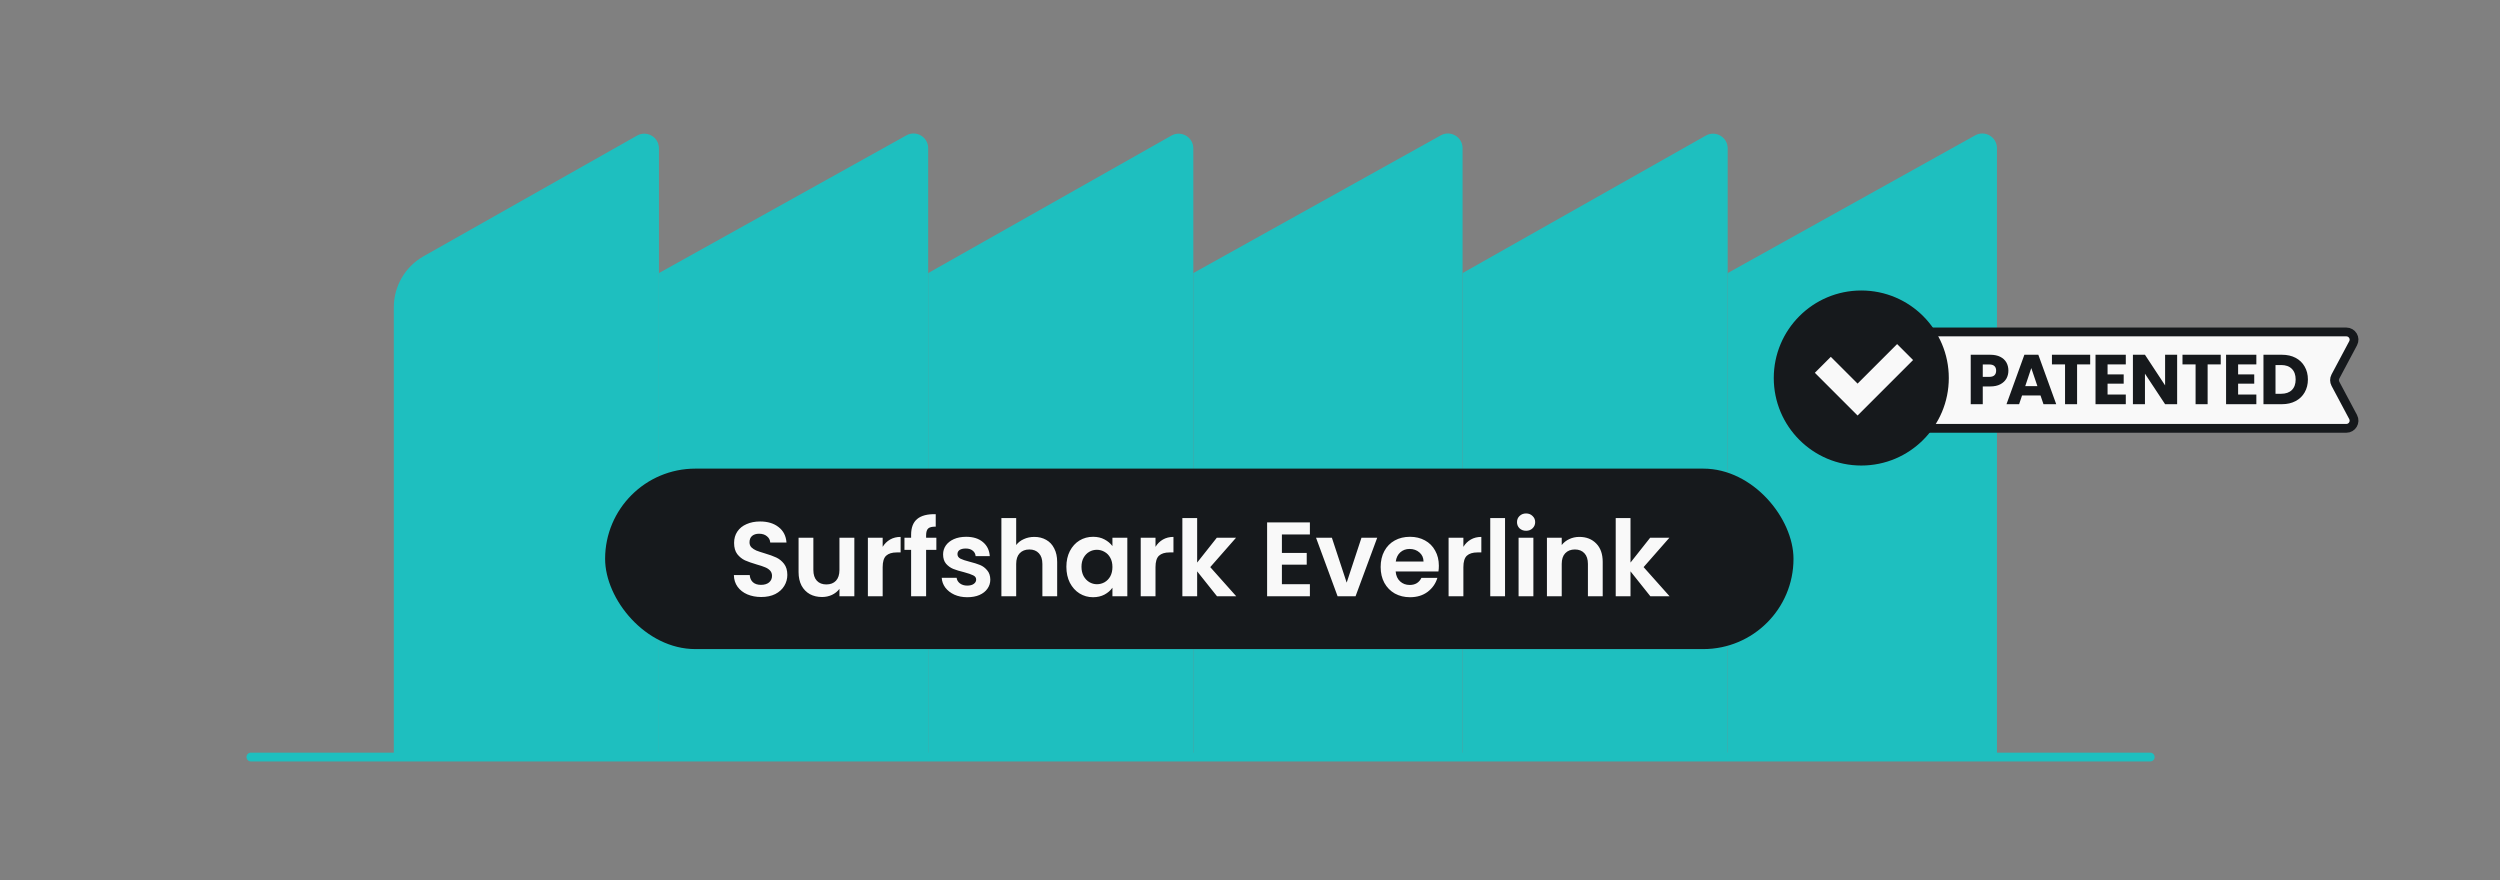
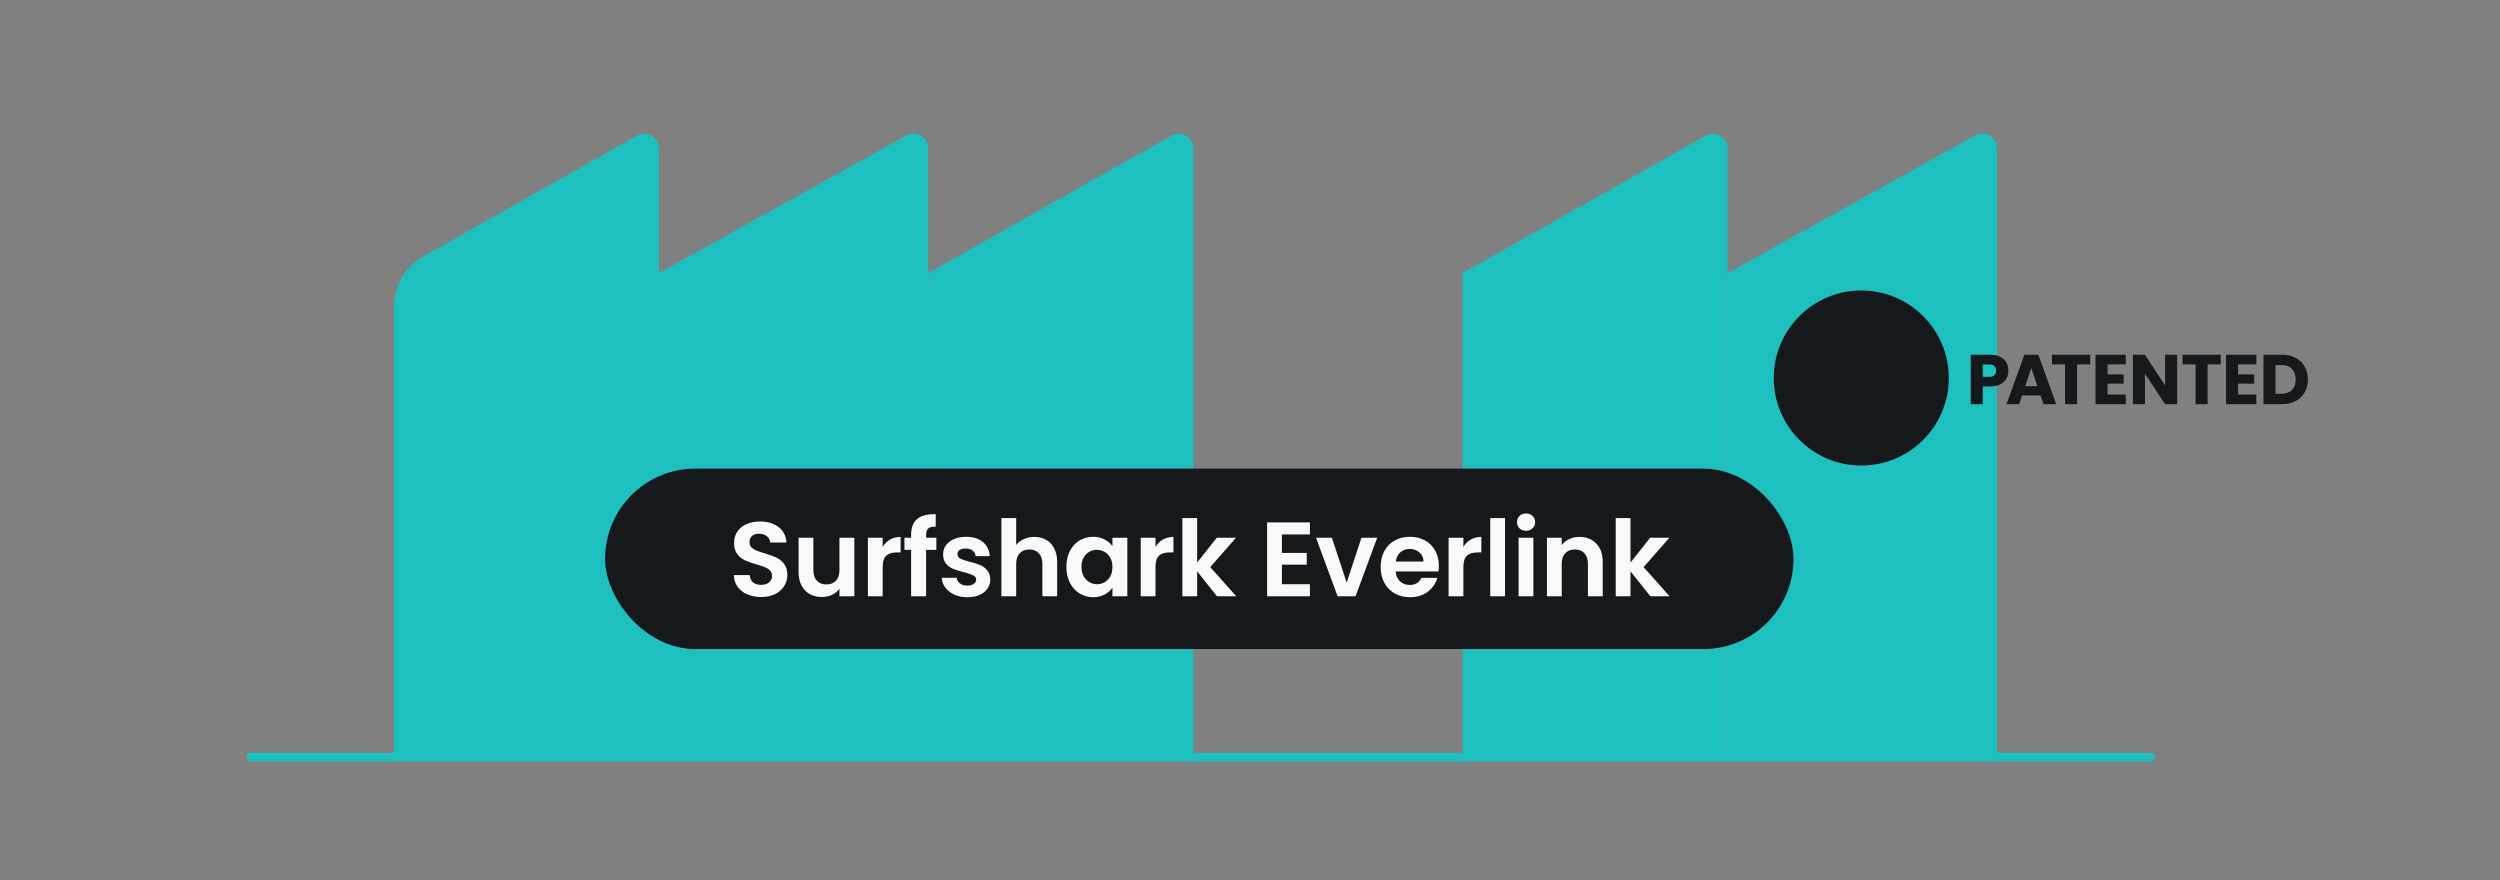
<svg xmlns="http://www.w3.org/2000/svg" width="568" height="200" viewBox="0 0 568 200" fill="none">
  <rect x="0" y="0" width="568" height="200" fill="#808080" stroke="none" />
  <path d="M89.472 69.814V172H149.708V33.706C149.708 31.157 146.96 29.553 144.74 30.808L96.237 58.22C92.057 60.583 89.472 65.013 89.472 69.814Z" fill="#1EBFBF" />
  <path d="M149.705 62.044V172H210.882V33.663C210.882 31.123 208.153 29.519 205.933 30.754L149.705 62.044Z" fill="#1EBFBF" />
  <path d="M210.881 62.044V172H271.117V33.706C271.117 31.157 268.368 29.553 266.149 30.808L210.881 62.044Z" fill="#1EBFBF" />
-   <path d="M271.118 62.044V172H332.294V33.663C332.294 31.123 329.565 29.519 327.346 30.754L271.118 62.044Z" fill="#1EBFBF" />
  <path d="M332.293 62.044V172H392.529V33.706C392.529 31.157 389.781 29.553 387.561 30.808L332.293 62.044Z" fill="#1EBFBF" />
  <path d="M392.53 62.044V172H453.706V33.663C453.706 31.123 450.977 29.519 448.758 30.754L392.53 62.044Z" fill="#1EBFBF" />
  <path d="M57 172H488.53" stroke="#1EBFBF" stroke-width="2" stroke-linecap="round" />
  <rect x="137.482" y="106.472" width="270" height="41" rx="20.5" fill="#16191C" />
  <path d="M172.954 135.64C171.786 135.64 170.73 135.44 169.786 135.04C168.858 134.64 168.122 134.064 167.578 133.312C167.034 132.56 166.754 131.672 166.738 130.648H170.338C170.386 131.336 170.626 131.88 171.058 132.28C171.506 132.68 172.114 132.88 172.882 132.88C173.666 132.88 174.282 132.696 174.73 132.328C175.178 131.944 175.402 131.448 175.402 130.84C175.402 130.344 175.25 129.936 174.946 129.616C174.642 129.296 174.258 129.048 173.794 128.872C173.346 128.68 172.722 128.472 171.922 128.248C170.834 127.928 169.946 127.616 169.258 127.312C168.586 126.992 168.002 126.52 167.506 125.896C167.026 125.256 166.786 124.408 166.786 123.352C166.786 122.36 167.034 121.496 167.53 120.76C168.026 120.024 168.722 119.464 169.618 119.08C170.514 118.68 171.538 118.48 172.69 118.48C174.418 118.48 175.818 118.904 176.89 119.752C177.978 120.584 178.578 121.752 178.69 123.256H174.994C174.962 122.68 174.714 122.208 174.25 121.84C173.802 121.456 173.202 121.264 172.45 121.264C171.794 121.264 171.266 121.432 170.866 121.768C170.482 122.104 170.29 122.592 170.29 123.232C170.29 123.68 170.434 124.056 170.722 124.36C171.026 124.648 171.394 124.888 171.826 125.08C172.274 125.256 172.898 125.464 173.698 125.704C174.786 126.024 175.674 126.344 176.362 126.664C177.05 126.984 177.642 127.464 178.138 128.104C178.634 128.744 178.882 129.584 178.882 130.624C178.882 131.52 178.65 132.352 178.186 133.12C177.722 133.888 177.042 134.504 176.146 134.968C175.25 135.416 174.186 135.64 172.954 135.64ZM194.107 122.176V135.472H190.723V133.792C190.291 134.368 189.723 134.824 189.019 135.16C188.331 135.48 187.579 135.64 186.763 135.64C185.723 135.64 184.803 135.424 184.003 134.992C183.203 134.544 182.571 133.896 182.107 133.048C181.659 132.184 181.435 131.16 181.435 129.976V122.176H184.795V129.496C184.795 130.552 185.059 131.368 185.587 131.944C186.115 132.504 186.835 132.784 187.747 132.784C188.675 132.784 189.403 132.504 189.931 131.944C190.459 131.368 190.723 130.552 190.723 129.496V122.176H194.107ZM200.542 124.24C200.974 123.536 201.534 122.984 202.222 122.584C202.926 122.184 203.726 121.984 204.622 121.984V125.512H203.734C202.678 125.512 201.878 125.76 201.334 126.256C200.806 126.752 200.542 127.616 200.542 128.848V135.472H197.182V122.176H200.542V124.24ZM212.741 124.936H210.413V135.472H207.005V124.936H205.493V122.176H207.005V121.504C207.005 119.872 207.469 118.672 208.397 117.904C209.325 117.136 210.725 116.776 212.597 116.824V119.656C211.781 119.64 211.213 119.776 210.893 120.064C210.573 120.352 210.413 120.872 210.413 121.624V122.176H212.741V124.936ZM219.767 135.688C218.679 135.688 217.703 135.496 216.839 135.112C215.975 134.712 215.287 134.176 214.775 133.504C214.279 132.832 214.007 132.088 213.959 131.272H217.343C217.407 131.784 217.655 132.208 218.087 132.544C218.535 132.88 219.087 133.048 219.743 133.048C220.383 133.048 220.879 132.92 221.231 132.664C221.599 132.408 221.783 132.08 221.783 131.68C221.783 131.248 221.559 130.928 221.111 130.72C220.679 130.496 219.983 130.256 219.023 130C218.031 129.76 217.215 129.512 216.575 129.256C215.951 129 215.407 128.608 214.943 128.08C214.495 127.552 214.271 126.84 214.271 125.944C214.271 125.208 214.479 124.536 214.895 123.928C215.327 123.32 215.935 122.84 216.719 122.488C217.519 122.136 218.455 121.96 219.527 121.96C221.111 121.96 222.375 122.36 223.319 123.16C224.263 123.944 224.783 125.008 224.879 126.352H221.663C221.615 125.824 221.391 125.408 220.991 125.104C220.607 124.784 220.087 124.624 219.431 124.624C218.823 124.624 218.351 124.736 218.015 124.96C217.695 125.184 217.535 125.496 217.535 125.896C217.535 126.344 217.759 126.688 218.207 126.928C218.655 127.152 219.351 127.384 220.295 127.624C221.255 127.864 222.047 128.112 222.671 128.368C223.295 128.624 223.831 129.024 224.279 129.568C224.743 130.096 224.983 130.8 224.999 131.68C224.999 132.448 224.783 133.136 224.351 133.744C223.935 134.352 223.327 134.832 222.527 135.184C221.743 135.52 220.823 135.688 219.767 135.688ZM235.005 121.984C236.013 121.984 236.909 122.208 237.693 122.656C238.477 123.088 239.085 123.736 239.517 124.6C239.965 125.448 240.189 126.472 240.189 127.672V135.472H236.829V128.128C236.829 127.072 236.565 126.264 236.037 125.704C235.509 125.128 234.789 124.84 233.877 124.84C232.949 124.84 232.213 125.128 231.669 125.704C231.141 126.264 230.877 127.072 230.877 128.128V135.472H227.517V117.712H230.877V123.832C231.309 123.256 231.885 122.808 232.605 122.488C233.325 122.152 234.125 121.984 235.005 121.984ZM242.28 128.776C242.28 127.432 242.544 126.24 243.072 125.2C243.616 124.16 244.344 123.36 245.256 122.8C246.184 122.24 247.216 121.96 248.352 121.96C249.344 121.96 250.208 122.16 250.944 122.56C251.696 122.96 252.296 123.464 252.744 124.072V122.176H256.128V135.472H252.744V133.528C252.312 134.152 251.712 134.672 250.944 135.088C250.192 135.488 249.32 135.688 248.328 135.688C247.208 135.688 246.184 135.4 245.256 134.824C244.344 134.248 243.616 133.44 243.072 132.4C242.544 131.344 242.28 130.136 242.28 128.776ZM252.744 128.824C252.744 128.008 252.584 127.312 252.264 126.736C251.944 126.144 251.512 125.696 250.968 125.392C250.424 125.072 249.84 124.912 249.216 124.912C248.592 124.912 248.016 125.064 247.488 125.368C246.96 125.672 246.528 126.12 246.192 126.712C245.872 127.288 245.712 127.976 245.712 128.776C245.712 129.576 245.872 130.28 246.192 130.888C246.528 131.48 246.96 131.936 247.488 132.256C248.032 132.576 248.608 132.736 249.216 132.736C249.84 132.736 250.424 132.584 250.968 132.28C251.512 131.96 251.944 131.512 252.264 130.936C252.584 130.344 252.744 129.64 252.744 128.824ZM262.53 124.24C262.962 123.536 263.522 122.984 264.21 122.584C264.914 122.184 265.714 121.984 266.61 121.984V125.512H265.722C264.666 125.512 263.866 125.76 263.322 126.256C262.794 126.752 262.53 127.616 262.53 128.848V135.472H259.17V122.176H262.53V124.24ZM276.505 135.472L271.993 129.808V135.472H268.633V117.712H271.993V127.816L276.457 122.176H280.825L274.969 128.848L280.873 135.472H276.505ZM291.247 121.432V125.632H296.887V128.296H291.247V132.736H297.607V135.472H287.887V118.696H297.607V121.432H291.247ZM305.965 132.376L309.325 122.176H312.901L307.981 135.472H303.901L299.005 122.176H302.605L305.965 132.376ZM326.908 128.536C326.908 129.016 326.876 129.448 326.812 129.832H317.092C317.172 130.792 317.508 131.544 318.1 132.088C318.692 132.632 319.42 132.904 320.284 132.904C321.532 132.904 322.42 132.368 322.948 131.296H326.572C326.188 132.576 325.452 133.632 324.364 134.464C323.276 135.28 321.94 135.688 320.356 135.688C319.076 135.688 317.924 135.408 316.9 134.848C315.892 134.272 315.1 133.464 314.524 132.424C313.964 131.384 313.684 130.184 313.684 128.824C313.684 127.448 313.964 126.24 314.524 125.2C315.084 124.16 315.868 123.36 316.876 122.8C317.884 122.24 319.044 121.96 320.356 121.96C321.62 121.96 322.748 122.232 323.74 122.776C324.748 123.32 325.524 124.096 326.068 125.104C326.628 126.096 326.908 127.24 326.908 128.536ZM323.428 127.576C323.412 126.712 323.1 126.024 322.492 125.512C321.884 124.984 321.14 124.72 320.26 124.72C319.428 124.72 318.724 124.976 318.148 125.488C317.588 125.984 317.244 126.68 317.116 127.576H323.428ZM332.48 124.24C332.912 123.536 333.472 122.984 334.16 122.584C334.864 122.184 335.664 121.984 336.56 121.984V125.512H335.672C334.616 125.512 333.816 125.76 333.272 126.256C332.744 126.752 332.48 127.616 332.48 128.848V135.472H329.12V122.176H332.48V124.24ZM341.944 117.712V135.472H338.584V117.712H341.944ZM346.727 120.592C346.135 120.592 345.639 120.408 345.239 120.04C344.855 119.656 344.663 119.184 344.663 118.624C344.663 118.064 344.855 117.6 345.239 117.232C345.639 116.848 346.135 116.656 346.727 116.656C347.319 116.656 347.807 116.848 348.191 117.232C348.591 117.6 348.791 118.064 348.791 118.624C348.791 119.184 348.591 119.656 348.191 120.04C347.807 120.408 347.319 120.592 346.727 120.592ZM348.383 122.176V135.472H345.023V122.176H348.383ZM358.831 121.984C360.415 121.984 361.695 122.488 362.671 123.496C363.647 124.488 364.135 125.88 364.135 127.672V135.472H360.775V128.128C360.775 127.072 360.511 126.264 359.983 125.704C359.455 125.128 358.735 124.84 357.823 124.84C356.895 124.84 356.159 125.128 355.615 125.704C355.087 126.264 354.823 127.072 354.823 128.128V135.472H351.463V122.176H354.823V123.832C355.271 123.256 355.839 122.808 356.527 122.488C357.231 122.152 357.999 121.984 358.831 121.984ZM374.962 135.472L370.45 129.808V135.472H367.09V117.712H370.45V127.816L374.914 122.176H379.282L373.426 128.848L379.33 135.472H374.962Z" fill="#F9F9F9" />
-   <path d="M428.6 77.169C428.6 76.203 429.384 75.419 430.35 75.419H533.086C534.406 75.419 535.251 76.826 534.63 77.992L530.607 85.547C530.334 86.061 530.334 86.678 530.607 87.192L534.63 94.747C535.251 95.913 534.406 97.319 533.086 97.319H430.35C429.384 97.319 428.6 96.536 428.6 95.57V77.169Z" fill="#F9F9F9" stroke="#16191C" stroke-width="2" />
  <path d="M456.308 84.216C456.308 84.866 456.158 85.464 455.86 86.008C455.561 86.541 455.102 86.973 454.484 87.304C453.865 87.634 453.097 87.8 452.18 87.8H450.484V91.832H447.748V80.6H452.18C453.076 80.6 453.833 80.754 454.452 81.064C455.07 81.373 455.534 81.8 455.844 82.344C456.153 82.888 456.308 83.512 456.308 84.216ZM451.972 85.624C452.494 85.624 452.884 85.501 453.14 85.256C453.396 85.01 453.524 84.664 453.524 84.216C453.524 83.768 453.396 83.421 453.14 83.176C452.884 82.93 452.494 82.808 451.972 82.808H450.484V85.624H451.972ZM463.604 89.848H459.412L458.74 91.832H455.876L459.94 80.6H463.108L467.172 91.832H464.276L463.604 89.848ZM462.9 87.736L461.508 83.624L460.132 87.736H462.9ZM474.889 80.6V82.792H471.913V91.832H469.177V82.792H466.201V80.6H474.889ZM478.838 82.792V85.064H482.502V87.176H478.838V89.64H482.982V91.832H476.102V80.6H482.982V82.792H478.838ZM494.646 91.832H491.91L487.334 84.904V91.832H484.598V80.6H487.334L491.91 87.56V80.6H494.646V91.832ZM504.549 80.6V82.792H501.573V91.832H498.837V82.792H495.861V80.6H504.549ZM508.499 82.792V85.064H512.163V87.176H508.499V89.64H512.643V91.832H505.763V80.6H512.643V82.792H508.499ZM518.467 80.6C519.651 80.6 520.686 80.834 521.571 81.304C522.456 81.773 523.139 82.434 523.619 83.288C524.11 84.13 524.355 85.106 524.355 86.216C524.355 87.314 524.11 88.29 523.619 89.144C523.139 89.997 522.451 90.658 521.555 91.128C520.67 91.597 519.64 91.832 518.467 91.832H514.259V80.6H518.467ZM518.291 89.464C519.326 89.464 520.131 89.181 520.707 88.616C521.283 88.05 521.571 87.25 521.571 86.216C521.571 85.181 521.283 84.376 520.707 83.8C520.131 83.224 519.326 82.936 518.291 82.936H516.995V89.464H518.291Z" fill="#16191C" />
  <circle cx="422.884" cy="85.885" r="19.884" fill="#16191C" />
-   <path d="M434.652 81.8L431.026 78.174L422.043 87.156L415.958 81.073L412.333 84.698L422.043 94.407L434.652 81.8Z" fill="#F9F9F9" />
</svg>